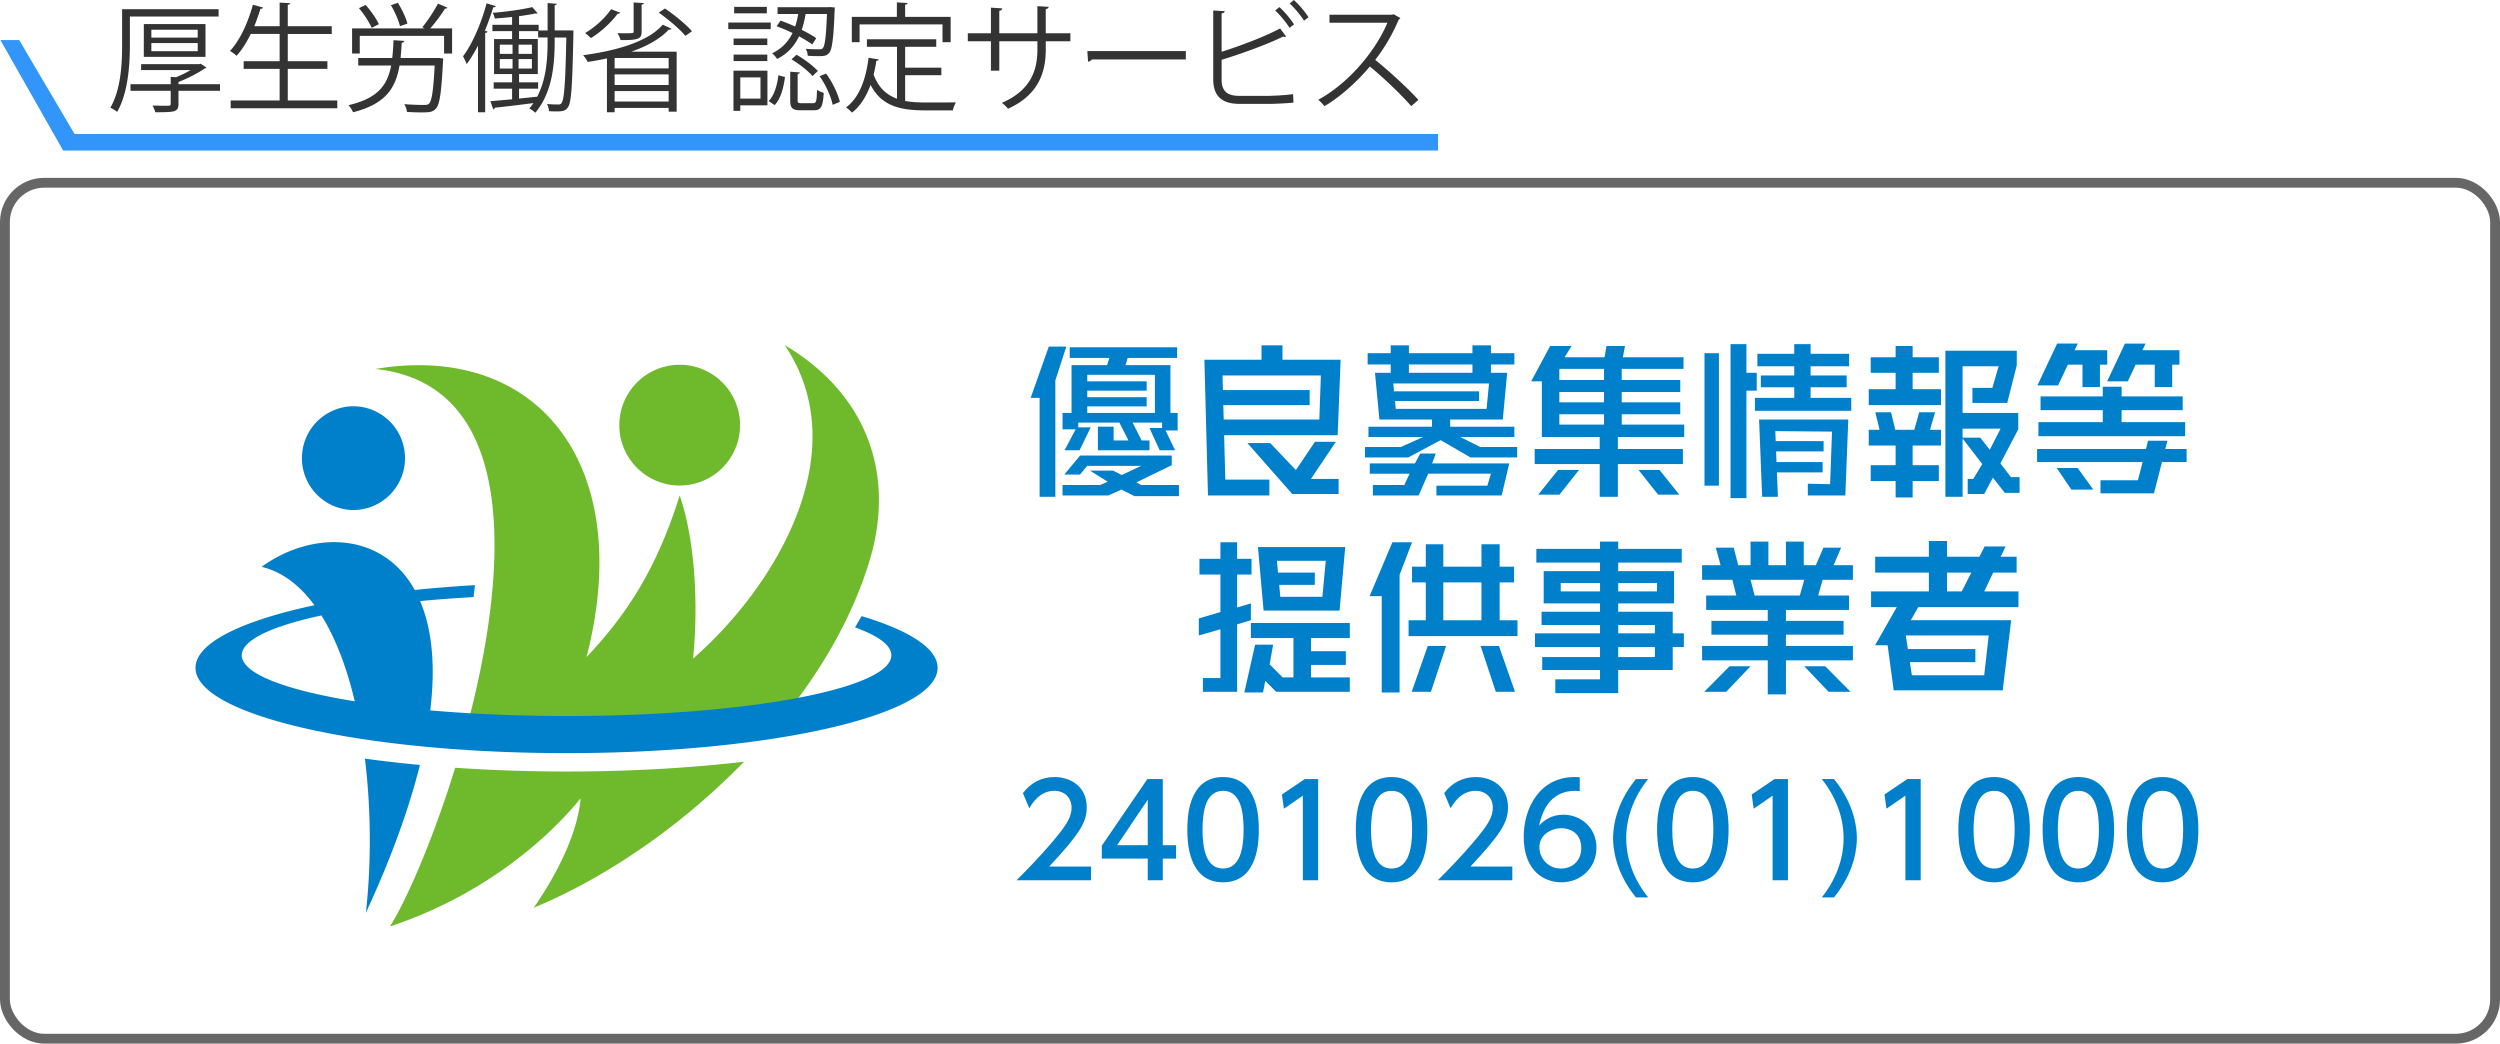
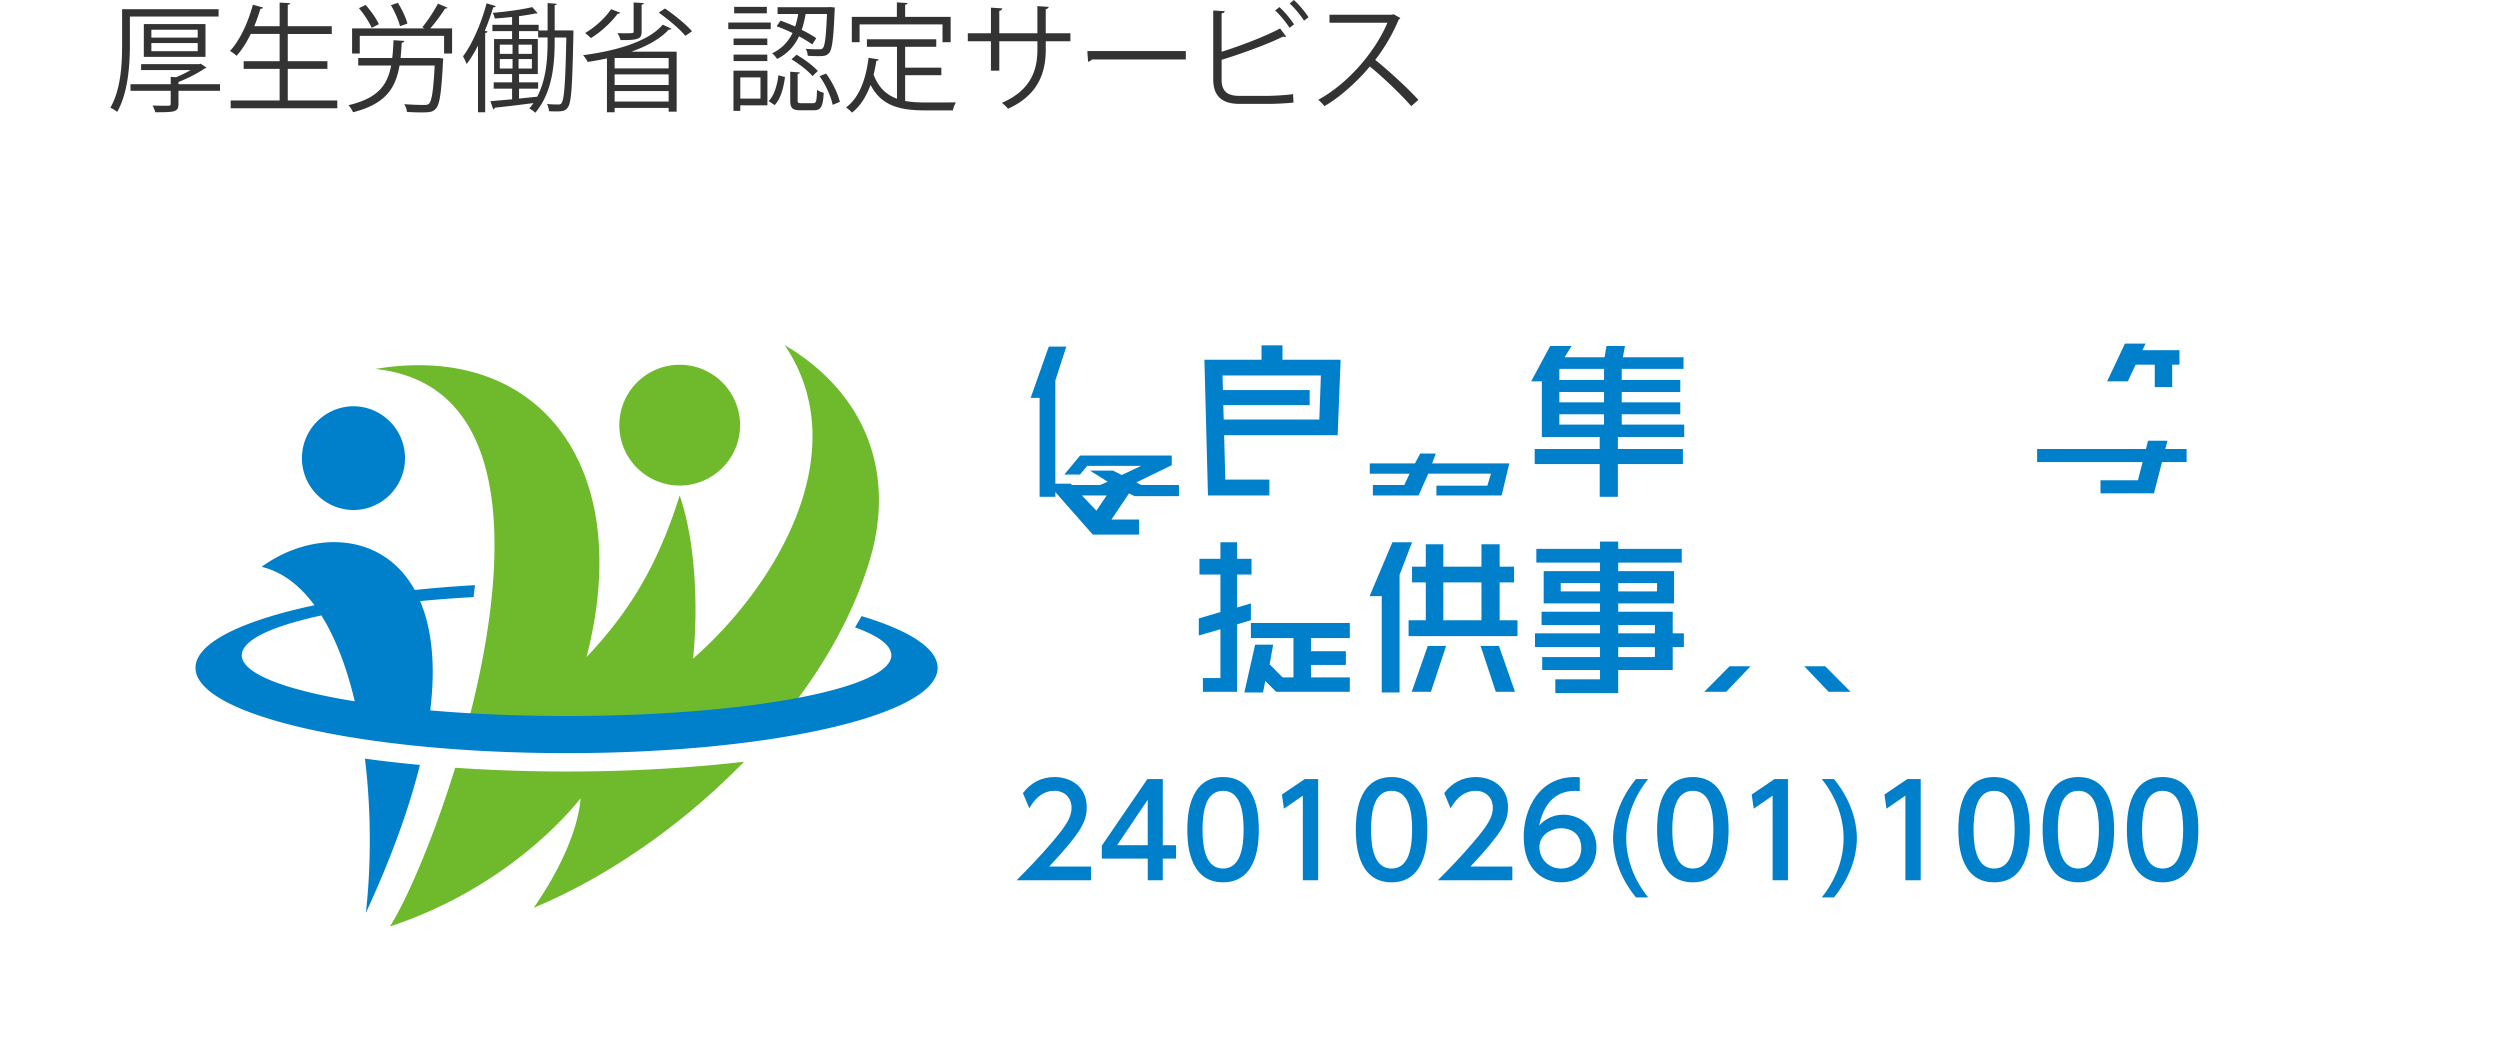
<svg xmlns="http://www.w3.org/2000/svg" id="a" width="254.238" height="106.131">
  <defs>
    <style>.d{fill:#333}.f{fill:#0080cb}</style>
  </defs>
  <path d="M46.291 78.079c-2.276 7.372-4.992 13.553-6.639 16.14 9.995-3.306 16.502-9.441 19.393-13.03-.234 2.882-1.781 6.809-4.766 11.123 7.343-3.043 15.035-8.319 21.388-14.85-5.42.636-11.548.998-18.051.998-3.939 0-7.733-.137-11.324-.382Zm33.506-42.985c7.268 10.757-.778 24.411-9.318 31.888.535-5.199.267-11.852-1.357-16.603-2.468 7.876-5.641 12.354-9.482 16.457 5.029-19.383-4.817-32.096-21.474-29.316 14.847 1.59 13.53 20.782 9.248 36.662 3.229.186 6.644.292 10.202.292 8.375 0 16.02-.561 22.026-1.482 4.016-4.982 7.174-10.489 8.851-16.192 2.533-8.617-.33-16.747-8.696-21.707ZM69.122 49.376a6.14 6.14 0 1 0-.001-12.28 6.14 6.14 0 0 0 .001 12.28Z" style="fill:#6fb92c" />
-   <path d="M37.208 92.828c2.659-5.75 4.425-10.734 5.495-15.039a125.082 125.082 0 0 1-5.592-.638c.641 5.224.646 10.77.097 15.677ZM35.91 51.869a5.278 5.278 0 1 0 0-10.557 5.279 5.279 0 0 0 0 10.557ZM87.62 62.655l-.666 1.147c2.353.85 3.69 1.813 3.69 2.836 0 3.411-14.787 6.177-33.027 6.177-4.953 0-9.647-.205-13.864-.571.587-4.776.114-8.431-1.029-11.118 1.73-.164 3.545-.301 5.433-.406l.147-1.215c-2.12.124-4.167.29-6.127.492-3.317-5.977-10.457-6.055-15.575-2.352 2.122.507 3.903 1.903 5.378 3.904-7.439 1.585-12.098 3.849-12.098 6.365 0 4.792 16.894 8.676 37.734 8.676s37.734-3.884 37.734-8.676c0-1.978-2.884-3.8-7.73-5.259Zm-63.031 3.983c0-1.55 3.056-2.965 8.097-4.049 1.474 2.36 2.596 5.374 3.392 8.73-7.031-1.133-11.489-2.809-11.489-4.681ZM106.656 35.249l-1.845 5.213h.912v10.059h1.599V38.697l1.116-3.448h-1.782zM115.566 49.056l3.597-1.749v-.983h-9.323l-1.602 1.932h1.599l.733-.882h5.479l-1.965.932-.9-.449h-2.341l1.809 1.132-.775.333h-3.822v1.066h4.667l1.328-.599 1.322.666h4.524v-1.133h-3.833l-.497-.266zM135.853 44.926h-2.128l-1.939 2.878-2.612-2.745h-2.315l4.559 5.179h4.712v-1.532h-2.816l2.539-3.78zM146.01 46.125h-1.582l-.533.999h-4.597v1.049h4.047l-.535 1.149h-3.195v1.066h4.65l.979-2.215h6.378l-.367 1.216h-5.179v.999h6.633l.778-3.264h-7.844l.367-.999zM164.922 42.128h5.953v-1.216h-5.953v-1.049h5.953v-1.216h-5.953v-1.132h6.286v-1.182h-6.169l.217-1.149h-1.882l-.2 1.149h-4.062l.707-1.149h-2.173l-1.935 3.597h1.086v5.662h5.885v1.216h-6.612v1.532h6.612v3.331h1.849v-3.331h6.612v-1.532h-6.612v-1.216h6.745v-1.266h-6.352v-1.049Zm-6.344-4.53.033-.083h4.512v1.132h-4.545v-1.049Zm0 2.265h4.545v1.049h-4.545v-1.049Zm0 2.265h4.545v1.049h-4.545v-1.049Z" class="f" />
-   <path d="M156.431 50.305h2.158l1.991-2.515h-2.132l-2.017 2.515zM166.63 47.79l1.991 2.515h2.158l-2.017-2.515h-2.132zM178.652 37.914h-1.049V35h-1.616v15.655h1.616V39.729h1.049v-1.815z" class="f" />
-   <path d="M184.131 39.38h3.664v-1.199h-3.664v-.933h3.914v-1.266h-3.914V35h-1.665v.982h-3.747v1.266h3.747v.933h-3.398v1.199h3.398v1.082h-3.997v1.316h9.792v-1.316h-4.13V39.38zM173.339 35.916h1.466v13.473h-1.466zM196.788 41.928h-1.615l-.5 1.782h-1.932l-.433-1.782h-1.598l.433 1.782h-1.1v1.599h2.732v1.998h-2.532v1.616h2.532v1.665h1.732v-1.665h2.664v-1.616h-2.664v-1.998h2.881V43.71h-1.116l.516-1.782zM203.433 47.124l1.815-3.464v-1.665h-5.662v-4.746h3.664l-.638 2.198h-2.027v1.532h3.541l.972-3.838v-1.475h-7.261v14.856h1.749v-5.929l1.999 2.598-.913 1.516h-.569v1.532h1.677l.888-1.665 1.214 1.549h1.501v-1.599h-.882l-1.067-1.399Zm-1.082-1.382-.966-1.232h-1.799v-.916h3.864l-1.099 2.148ZM194.507 37.914h2.664v-1.582h-2.664v-1.149h-1.732v1.149h-2.532v1.582h2.532v1.666h-2.732v1.615h7.345V39.58h-2.881v-1.666zM210.292 37.082h1.488v2.279h1.773v-2.279h.739v-1.466h-3.311l.319-.677h-2.1l-2.004 4.257h2.101l.995-2.114zM221.97 41.711v-1.399h-6.212v-.982h-1.916v.982h-6.328v1.399h6.328v1.216h-6.545v1.432h14.922v-1.432h-6.461v-1.216h6.212zM209.16 47.596l1.486 2.193h2.232l-1.586-2.193h-2.132zM112.585 37.131h-3.614v4.863h-.916v1.665h1.332l-1.127 2.132h1.529l1.13-2.332h-1.266v-.483h4.181l.928 1.815h-1.512v-1.399h-1.599v2.398h5.246v-.999h-.799l-.917-1.815h2.998v.55h-1.282l1.032 2.265h1.574l-.975-2.015h1.232v-1.782h-.733v-4.863h-4.563l.217-.733h5.03v-1.083h-10.925v1.083h4.03l-.233.733Zm4.863.983v3.88h-6.878v-.666h6.041v-.933h-6.041v-.666h6.041v-.949h-6.041v-.666h6.878ZM148.508 44.443h5.496v-1.049h-6.528v-.733h5.35l.446-4.746h-1.649v-.849h2.382v-1.149h-2.382v-.799h-1.882v.799h-6.462v-.799h-1.849v.799h-2.348v1.149h2.348v.849h-1.599l.446 4.746h5.35v.733h-6.462v1.049h5.562l-2.276 1.016h-3.636v1.066h4.387l3.308-1.765 3.036 1.765h4.742v-1.066h-3.749l-2.03-1.016Zm-5.229-7.378h6.462v.849h-6.462v-.849Zm-1.336 4.513-.077-.799h8.553v-.983h-8.648l-.077-.799h9.733l-.25 2.581h-9.234ZM179.202 50.521h1.602l-.098-2.481h4.647v-1.049h-4.689l-.042-1.083h4.831v-1.049h-4.873l-.04-1.016 5.768.05-.195 5.346-2.265-.05v1.199h3.814l.301-7.727h-9.072l.311 7.86z" class="f" />
+   <path d="M37.208 92.828c2.659-5.75 4.425-10.734 5.495-15.039a125.082 125.082 0 0 1-5.592-.638c.641 5.224.646 10.77.097 15.677ZM35.91 51.869a5.278 5.278 0 1 0 0-10.557 5.279 5.279 0 0 0 0 10.557ZM87.62 62.655l-.666 1.147c2.353.85 3.69 1.813 3.69 2.836 0 3.411-14.787 6.177-33.027 6.177-4.953 0-9.647-.205-13.864-.571.587-4.776.114-8.431-1.029-11.118 1.73-.164 3.545-.301 5.433-.406l.147-1.215c-2.12.124-4.167.29-6.127.492-3.317-5.977-10.457-6.055-15.575-2.352 2.122.507 3.903 1.903 5.378 3.904-7.439 1.585-12.098 3.849-12.098 6.365 0 4.792 16.894 8.676 37.734 8.676s37.734-3.884 37.734-8.676c0-1.978-2.884-3.8-7.73-5.259Zm-63.031 3.983c0-1.55 3.056-2.965 8.097-4.049 1.474 2.36 2.596 5.374 3.392 8.73-7.031-1.133-11.489-2.809-11.489-4.681ZM106.656 35.249l-1.845 5.213h.912v10.059h1.599V38.697l1.116-3.448h-1.782zM115.566 49.056l3.597-1.749v-.983h-9.323l-1.602 1.932h1.599l.733-.882h5.479l-1.965.932-.9-.449h-2.341l1.809 1.132-.775.333h-3.822v1.066h4.667l1.328-.599 1.322.666h4.524v-1.133h-3.833l-.497-.266zh-2.128l-1.939 2.878-2.612-2.745h-2.315l4.559 5.179h4.712v-1.532h-2.816l2.539-3.78zM146.01 46.125h-1.582l-.533.999h-4.597v1.049h4.047l-.535 1.149h-3.195v1.066h4.65l.979-2.215h6.378l-.367 1.216h-5.179v.999h6.633l.778-3.264h-7.844l.367-.999zM164.922 42.128h5.953v-1.216h-5.953v-1.049h5.953v-1.216h-5.953v-1.132h6.286v-1.182h-6.169l.217-1.149h-1.882l-.2 1.149h-4.062l.707-1.149h-2.173l-1.935 3.597h1.086v5.662h5.885v1.216h-6.612v1.532h6.612v3.331h1.849v-3.331h6.612v-1.532h-6.612v-1.216h6.745v-1.266h-6.352v-1.049Zm-6.344-4.53.033-.083h4.512v1.132h-4.545v-1.049Zm0 2.265h4.545v1.049h-4.545v-1.049Zm0 2.265h4.545v1.049h-4.545v-1.049Z" class="f" />
  <path d="M220.419 44.821h-1.973l-.214.837h-11.068v1.333h10.727l-.474 1.848h-3.808v1.333h5.439l.816-3.181h2.505v-1.333h-2.164l.214-.837zM130.422 35.116h-2.132v1.466h-5.809l.363 13.806h6.245v-1.615h-4.481l-.119-4.513h11.545l.3-7.678h-5.912v-1.466Zm3.905 3.065-.159 4.48h-9.722l-.043-1.462h8.784v-1.532h-8.824l-.035-1.485h9.998ZM216.386 38.782l.801-1.7h1.941v2.279h1.773v-2.279h.739v-1.466h-3.762l.319-.677h-2.1l-1.811 3.843h2.1zM110.955 88.118v1.402h-7.579c1.129-1.129 2.323-2.349 3.647-3.906 1.57-1.842 1.947-2.608 1.947-3.478 0-1.012-.701-1.713-1.752-1.713-1.531 0-2.297 1.363-2.543 1.778l-.649-1.544c.804-1.064 1.895-1.635 3.232-1.635 1.466 0 3.257.844 3.257 3.076 0 1.466-.61 2.595-3.815 6.021h4.257ZM116.72 89.52v-2.206h-4.672v-1.311l4.633-6.774h1.57v6.723h1.35v1.363h-1.35v2.206h-1.531Zm-3.115-3.569h3.114v-4.62l-3.114 4.62ZM120.746 84.368c0-.999 0-5.347 3.634-5.347s3.634 4.36 3.634 5.347c0 .999 0 5.36-3.634 5.36s-3.634-4.36-3.634-5.36Zm5.723 0c0-1.985-.376-3.945-2.09-3.945s-2.089 1.972-2.089 3.945c0 2.09.428 3.959 2.089 3.959 1.713 0 2.09-1.999 2.09-3.959ZM132.688 79.228h1.363V89.52h-1.558v-8.604l-1.921 1.324-.207-1.441 2.323-1.571ZM137.882 84.368c0-.999 0-5.347 3.634-5.347s3.634 4.36 3.634 5.347c0 .999 0 5.36-3.634 5.36s-3.634-4.36-3.634-5.36Zm5.724 0c0-1.985-.376-3.945-2.09-3.945s-2.09 1.972-2.09 3.945c0 2.09.428 3.959 2.09 3.959 1.713 0 2.09-1.999 2.09-3.959ZM153.796 88.118v1.402h-7.579c1.129-1.129 2.323-2.349 3.647-3.906 1.57-1.842 1.947-2.608 1.947-3.478 0-1.012-.701-1.713-1.752-1.713-1.531 0-2.297 1.363-2.543 1.778l-.649-1.544c.804-1.064 1.895-1.635 3.232-1.635 1.466 0 3.257.844 3.257 3.076 0 1.466-.61 2.595-3.815 6.021h4.257ZM160.651 80.449c-.299-.013-.325-.026-.454-.026-2.18 0-3.258 1.518-3.673 3.53.52-.571 1.298-1.103 2.466-1.103 1.726 0 3.361 1.272 3.361 3.361 0 2.05-1.596 3.517-3.569 3.517-1.648 0-3.828-1.051-3.828-4.646 0-2.842 1.583-6.061 5.178-6.061.182 0 .299 0 .52.026v1.402Zm-1.869 3.776c-.999 0-2.232.636-2.232 1.934 0 1.077.844 2.168 2.193 2.168 1.337 0 2.064-.986 2.064-2.051 0-1.816-1.467-2.05-2.025-2.05ZM167.61 79.228c-1.389 1.713-2.232 3.816-2.232 6.009 0 2.206.844 4.309 2.232 6.021h-1.246c-2.206-2.712-2.323-5.256-2.323-6.021 0-.727.104-3.283 2.323-6.009h1.246ZM168.519 84.368c0-.999 0-5.347 3.634-5.347s3.634 4.36 3.634 5.347c0 .999 0 5.36-3.634 5.36s-3.634-4.36-3.634-5.36Zm5.724 0c0-1.985-.376-3.945-2.09-3.945s-2.09 1.972-2.09 3.945c0 2.09.428 3.959 2.09 3.959 1.713 0 2.09-1.999 2.09-3.959ZM180.462 79.228h1.363V89.52h-1.558v-8.604l-1.921 1.324-.207-1.441 2.323-1.571ZM186.512 79.228c2.219 2.726 2.323 5.282 2.323 6.009 0 .765-.117 3.309-2.323 6.021h-1.246c1.376-1.713 2.219-3.815 2.219-6.021 0-2.193-.844-4.296-2.219-6.009h1.246ZM193.963 79.228h1.363V89.52h-1.558v-8.604l-1.921 1.324-.207-1.441 2.323-1.571ZM199.157 84.368c0-.999 0-5.347 3.634-5.347s3.634 4.36 3.634 5.347c0 .999 0 5.36-3.634 5.36s-3.634-4.36-3.634-5.36Zm5.723 0c0-1.985-.376-3.945-2.09-3.945s-2.09 1.972-2.09 3.945c0 2.09.428 3.959 2.09 3.959 1.713 0 2.09-1.999 2.09-3.959ZM207.725 84.368c0-.999 0-5.347 3.634-5.347s3.634 4.36 3.634 5.347c0 .999 0 5.36-3.634 5.36s-3.634-4.36-3.634-5.36Zm5.723 0c0-1.985-.376-3.945-2.09-3.945s-2.09 1.972-2.09 3.945c0 2.09.428 3.959 2.09 3.959 1.713 0 2.09-1.999 2.09-3.959ZM216.293 84.368c0-.999 0-5.347 3.634-5.347s3.634 4.36 3.634 5.347c0 .999 0 5.36-3.634 5.36s-3.634-4.36-3.634-5.36Zm5.724 0c0-1.985-.376-3.945-2.09-3.945s-2.09 1.972-2.09 3.945c0 2.09.428 3.959 2.09 3.959 1.713 0 2.09-1.999 2.09-3.959ZM127.209 61.36l-1.399.416v-3.347h1.466V56.83h-1.466v-1.682h-1.699v1.682h-2.131v1.599h2.131v3.813l-2.198.65v1.732l2.198-.633v4.963h-1.782v1.399h3.481v-6.862l1.399-.416V61.36zM127.209 64.89h4.33v3.997h-1.104l-1.319-1.324.358-2.006h-1.835l-1.096 4.863h1.898l.234-1.165 1.104 1.098h7.489v-1.466h-3.947v-1.265h3.547v-1.399h-3.547V64.89h3.947v-1.532h-10.059v1.532zM152.507 59.228h1.466v-1.599h-1.466v-2.282h-1.849v2.282h-3.88v-2.282h-1.782v2.282h-1.399v1.599h1.399v3.847h-1.749v1.615h11.075v-1.615h-1.815v-3.847Zm-1.849 3.847h-3.88v-3.847h3.88v3.847ZM143.565 70.353h1.953l1.543-4.663h-1.865l-1.631 4.663zM150.573 65.69l1.543 4.663h1.953l-1.631-4.663h-1.865zM141.598 55.148l-2.317 5.479h1.235v9.793h1.815V58.462l1.266-3.314h-1.999zM170.11 62.209h-5.546v-.849h5.679v-3.281h-5.679v-.866h6.462v-1.399h-6.462v-.733h-1.849v.733h-6.478v1.399h6.478v.866h-5.729v3.281h5.729v.849h-5.946v1.349h5.946v.849h-6.612v1.399h6.612v1.016h-5.879v1.316h5.879v.949h-4.547v1.399h6.395v-2.348h5.546v-2.332h1.132v-1.399h-1.132v-2.198Zm-5.546-2.914h3.947v.849h-3.947v-.849Zm-1.848.849h-3.997v-.849h3.997v.849Zm5.579 6.678h-3.731v-1.016h3.731v1.016Zm0-2.415h-3.731v-.849h3.731v.849ZM173.311 70.353h2.233l2.477-2.598h-2.132l-2.578 2.598zM183.483 67.755l2.478 2.598h2.232l-2.578-2.598h-2.132z" class="f" />
-   <path d="M187.231 55.697h-1.799l-.766 1.782h-1.232v-2.398h-1.815v2.398h-1.782v-2.398h-1.815v2.398h-1.249l-.466-1.782h-1.815l.483 1.782h-1.882v1.482h3.081l.4 1.599h-3.064v1.466h6.262v1.116h-5.729v1.399h5.729v1.149h-6.678v1.466h6.678v3.464h1.849v-3.464h6.812V65.69h-6.812v-1.149h5.862v-1.399h-5.862v-1.116h6.412V60.56h-3.131l.45-1.599h3.081v-1.482h-1.965l.766-1.782Zm-4.197 4.863h-4.597l-.416-1.599h5.463l-.45 1.599ZM136.227 62.093l.576-6.462h-8.877l.576 6.462h7.724Zm-1.404-5.063-.344 3.664h-4.277l-.114-1.216h3.622v-1.249h-3.74l-.113-1.199h4.965ZM202.695 58.229h2.388v-1.615h-1.621l.496-1.044h-2.132l-.531 1.044h-3.288v-1.599h-1.849v1.599h-5.463v1.615h5.463v1.915h-5.879v1.599h2.615l-2.208 3.88h1.276l.62 4.58h11.085l.86-7.128h-10.209l.759-1.332h10.192v-1.599h-3.481l.909-1.915Zm-.452 6.395-.46 4.047h-7.354l-.204-1.332h6.661v-1.332h-6.865l-.212-1.382h8.434Zm-2.744-4.48h-1.493v-1.915h2.467l-.974 1.915Z" class="f" />
-   <path d="M6.42 15.306.041 4.076h1.914l5.626 9.548H146.24v1.682H6.42z" style="fill:#3295f9" />
-   <rect width="253.238" height="87.045" x=".5" y="18.586" rx="4" ry="4" style="fill:none;stroke:#666;stroke-miterlimit:10" />
  <path d="M22.229 1.679H13.21v2.806c0 2.003-.156 4.905-1.295 6.896a2.689 2.689 0 0 0-.696-.42c1.104-1.907 1.199-4.569 1.199-6.488V.936h9.811v.744Zm.144 6.884v.671h-4.222v1.319c0 .432-.096.636-.444.755-.348.096-.947.108-1.919.108-.036-.204-.168-.479-.276-.684.444.012.864.024 1.164.024.647 0 .684 0 .684-.216V9.233h-4.09v-.671h4.09v-.744l.54.036a10.816 10.816 0 0 0 1.487-.731H14.35v-.6h5.925l.132-.048.587.396c-.036.048-.12.084-.192.096-.66.468-1.715 1.007-2.65 1.367v.228h4.222Zm-1.476-2.782h-6.272V2.447h6.272v3.334Zm-5.504-2.759v.803h4.713v-.803h-4.713Zm0 1.355v.828h4.713v-.828h-4.713ZM29.263 10.218h5.038v.792H23.459v-.792h4.978V7.004h-3.658v-.779h3.658V3.454h-2.938c-.42.863-.912 1.643-1.439 2.219a4.901 4.901 0 0 0-.671-.492c.983-1.043 1.835-2.867 2.327-4.702l1.043.288c-.036.084-.12.132-.276.132-.18.588-.384 1.188-.624 1.763h2.579V.264l1.079.06c-.012.084-.084.144-.252.168v2.171h4.474v.792h-4.474v2.771h4.03v.779h-4.03v3.214ZM44.43 5.901l.18-.012c.372.048.42.06.468.06 0 .084-.012.18-.024.264-.168 3.227-.336 4.426-.731 4.833-.288.336-.6.384-1.439.384-.419 0-.959-.012-1.499-.048a1.846 1.846 0 0 0-.276-.792c.852.072 1.703.083 1.979.083.264 0 .408-.012.54-.132.276-.264.444-1.295.576-3.874H40.63c-.396 2.303-1.416 3.91-4.726 4.749a2.558 2.558 0 0 0-.468-.719c2.974-.696 3.958-2.015 4.342-4.03h-3.346v-.768h3.454c.072-.552.108-1.164.132-1.811l1.104.072c-.012.096-.108.168-.264.192-.036.54-.072 1.056-.12 1.547h3.694ZM45.509.779c-.06.084-.156.108-.252.096a16.82 16.82 0 0 1-1.5 2.015h2.219v2.555h-.815V3.646h-8.575v1.799h-.78V2.89h7.388l-.252-.12c.54-.636 1.211-1.667 1.595-2.399l.972.408ZM37.186.504c.528.6 1.104 1.415 1.343 1.955l-.731.372c-.228-.54-.78-1.392-1.295-2.003l.684-.324ZM40.46.288c.419.66.839 1.547.971 2.111l-.755.264c-.132-.564-.516-1.463-.923-2.135l.708-.24ZM48.61 4.642c-.36.695-.744 1.331-1.151 1.871a9.52 9.52 0 0 0-.372-.792c.947-1.247 1.847-3.322 2.398-5.385l.936.288c-.048.096-.144.132-.264.12-.24.803-.528 1.607-.852 2.387l.276.072c-.024.084-.084.132-.24.144v8.071h-.731V4.642Zm9.331-1.548.384.012c-.012.072-.012.18-.012.275-.108 5.361-.204 7.028-.552 7.52-.228.348-.479.432-1.199.432-.228 0-.479-.012-.731-.024a1.81 1.81 0 0 0-.204-.731c.504.048.972.048 1.199.048.468 0 .636-.468.768-6.812h-1.187v.372c0 2.363-.228 5.205-1.967 7.28a2.647 2.647 0 0 0-.612-.432c.156-.18.288-.36.419-.551-1.475.191-2.95.372-3.921.467-.024.096-.084.144-.168.168l-.288-.828c.612-.048 1.367-.12 2.207-.191v-1.08h-1.871v-.648h1.871v-.839h-1.835V3.97h1.835v-.804h-2.003v-.647h2.003v-.792c-.588.06-1.2.12-1.763.156a2.066 2.066 0 0 0-.204-.576c1.403-.12 3.059-.348 4.018-.587l.54.624a.203.203 0 0 1-.12.036c-.036 0-.06 0-.096-.012-.444.096-1.031.192-1.667.276v.875h1.991v.576h.912V.312l.936.072c-.012.072-.072.132-.216.144v2.566h1.535Zm-7.112 1.451v.936h1.295v-.936h-1.295Zm0 1.464v.959h1.295v-.959h-1.295Zm1.907-.528h1.355v-.936h-1.355v.936Zm0 1.487h1.355v-.959h-1.355v.959Zm1.894 2.866c.936-1.787 1.056-3.886 1.056-5.637v-.384h-.959v-.648h-1.943v.804h1.907v3.562h-1.907v.839h1.943v.648h-1.943v1.007l1.847-.192ZM61.725 5.937c-.647.144-1.295.264-1.955.36a3.896 3.896 0 0 0-.468-.684c3.238-.432 6.584-1.331 8.095-3.106l.9.42c-.048.072-.168.096-.288.084-.899.972-2.255 1.703-3.814 2.243h4.618v6.105h-.815v-.384h-5.493v.443h-.78V5.937Zm1.356-4.642c-.06.084-.144.108-.264.096-.684.923-1.751 1.895-2.723 2.483a6.23 6.23 0 0 0-.588-.516c.948-.551 2.003-1.475 2.639-2.422l.936.36Zm4.917 5.661V5.901h-5.493v1.055h5.493Zm-5.493.612v1.079h5.493V7.568h-5.493Zm0 2.758h5.493V9.259h-5.493v1.067ZM65.479.312c-.012.072-.072.132-.228.156v2.734c0 .432-.108.636-.444.744-.336.12-.875.132-1.703.132-.048-.228-.192-.516-.312-.708.288.012.552.012.78.012.864 0 .864-.012.864-.191V.252l1.043.06Zm4.222 3.334c-.551-.672-1.727-1.667-2.71-2.363l.636-.42c.983.672 2.171 1.643 2.747 2.315l-.672.468ZM78.38 2.291v.672h-4.318v-.672h4.318Zm-.336 4.893v3.526h-2.759v.564h-.695v-4.09h3.454Zm-.012-3.262v.66h-3.43v-.66h3.43Zm-3.43 2.29v-.66h3.43v.66h-3.43ZM77.984.695v.66h-3.322v-.66h3.322Zm-.647 7.173h-2.051v2.159h2.051V7.868Zm2.495-.036c-.144 1.043-.408 2.183-1.056 2.854l-.611-.408c.587-.588.875-1.643.995-2.626l.672.18Zm2.098-6.405a12.053 12.053 0 0 1-.396 1.607c.576.288 1.103.588 1.475.852l-.408.636c-.336-.252-.816-.54-1.343-.828-.432.912-1.104 1.739-2.231 2.303a2.52 2.52 0 0 0-.504-.576c1.032-.492 1.667-1.235 2.075-2.063a15.435 15.435 0 0 0-1.619-.684l.396-.576c.48.168.983.372 1.487.6.144-.419.24-.852.312-1.271h-2.099V.731h5.049l.348-.012.432.048c-.072.468-.072 4.042-.564 4.593-.288.348-.587.348-1.151.348-.3 0-.671-.012-1.043-.036-.012-.216-.084-.516-.216-.708.636.048.899.048 1.439.048.144 0 .228-.024.312-.12.204-.24.324-1.115.42-3.466H81.93Zm-.815 8.743c0 .276.048.324.396.324h1.176c.312 0 .372-.156.396-1.355.168.12.48.24.684.3-.072 1.427-.288 1.775-1.007 1.775h-1.343c-.852 0-1.056-.228-1.056-1.043V7.293l.984.072c-.012.072-.084.132-.228.156v2.65Zm1.511-2.434c-.432-.516-1.343-1.235-2.135-1.703l.516-.468c.779.456 1.715 1.139 2.159 1.655l-.54.516Zm2.051 2.926c-.156-.815-.696-2.027-1.332-2.915l.66-.264c.66.875 1.211 2.063 1.403 2.878l-.731.3ZM92.047 7.652v2.614c.636.12 1.331.156 2.087.156.419 0 2.53 0 3.082-.012a2.504 2.504 0 0 0-.312.815h-2.807c-2.579 0-4.45-.443-5.565-2.59-.432 1.175-1.043 2.159-1.883 2.818a3.804 3.804 0 0 0-.612-.528c1.319-.971 2.015-2.806 2.291-5.049l1.032.167c-.024.084-.096.144-.24.144-.072.48-.168.948-.276 1.403.503 1.343 1.319 2.063 2.375 2.447V4.76h-3.058v-.768h7.052v.768h-3.166v2.123h3.682v.768h-3.682Zm-4.629-5.17v1.811h-.792V1.715h4.581V.24l1.092.072c-.012.084-.084.144-.252.168v1.235h4.629v2.579h-.828V2.483h-8.431ZM108.856 4.198h-2.506v.828c0 2.291-.708 4.617-3.838 6.032a4.303 4.303 0 0 0-.624-.6c3.046-1.319 3.61-3.454 3.61-5.421v-.839h-3.874v2.986h-.852V4.198h-2.351v-.816h2.351V.779l1.151.072c-.012.12-.12.228-.3.252v2.278h3.874V.624l1.151.072c-.012.108-.108.204-.3.228v2.458h2.506v.816ZM110.578 5.193h10.015v.852h-9.559c-.072.12-.228.204-.384.228l-.072-1.08ZM128.982 9.75c.48-.012 1.763-.06 2.519-.18.012.264.024.6.048.863-.792.084-1.991.132-2.483.132h-2.999c-1.811 0-2.687-.792-2.687-2.506V1.067l1.176.072c-.024.12-.108.192-.324.216v3.91c1.835-.576 4.39-1.535 5.949-2.375l.612.828a.285.285 0 0 1-.144.036.415.415 0 0 1-.167-.036c-1.452.732-4.186 1.739-6.249 2.363v2.003c0 1.211.588 1.667 1.823 1.667h2.926ZM130.11.72c.552.492 1.151 1.235 1.487 1.763l-.456.348c-.335-.528-.959-1.308-1.463-1.763l.432-.348Zm1.475-.72a9.86 9.86 0 0 1 1.487 1.751l-.456.348a10.58 10.58 0 0 0-1.463-1.751l.432-.348ZM142.41 1.835a.248.248 0 0 1-.156.132 18.608 18.608 0 0 1-2.399 4.126c1.308 1.043 3.274 2.83 4.39 4.065l-.731.636c-1.056-1.223-2.986-3.046-4.21-4.03-1.055 1.283-2.878 3.034-4.617 4.03a4.483 4.483 0 0 0-.624-.647c3.322-1.823 5.949-5.229 7.028-7.832h-5.889V1.5h6.356l.156-.06.695.396Z" class="d" />
</svg>